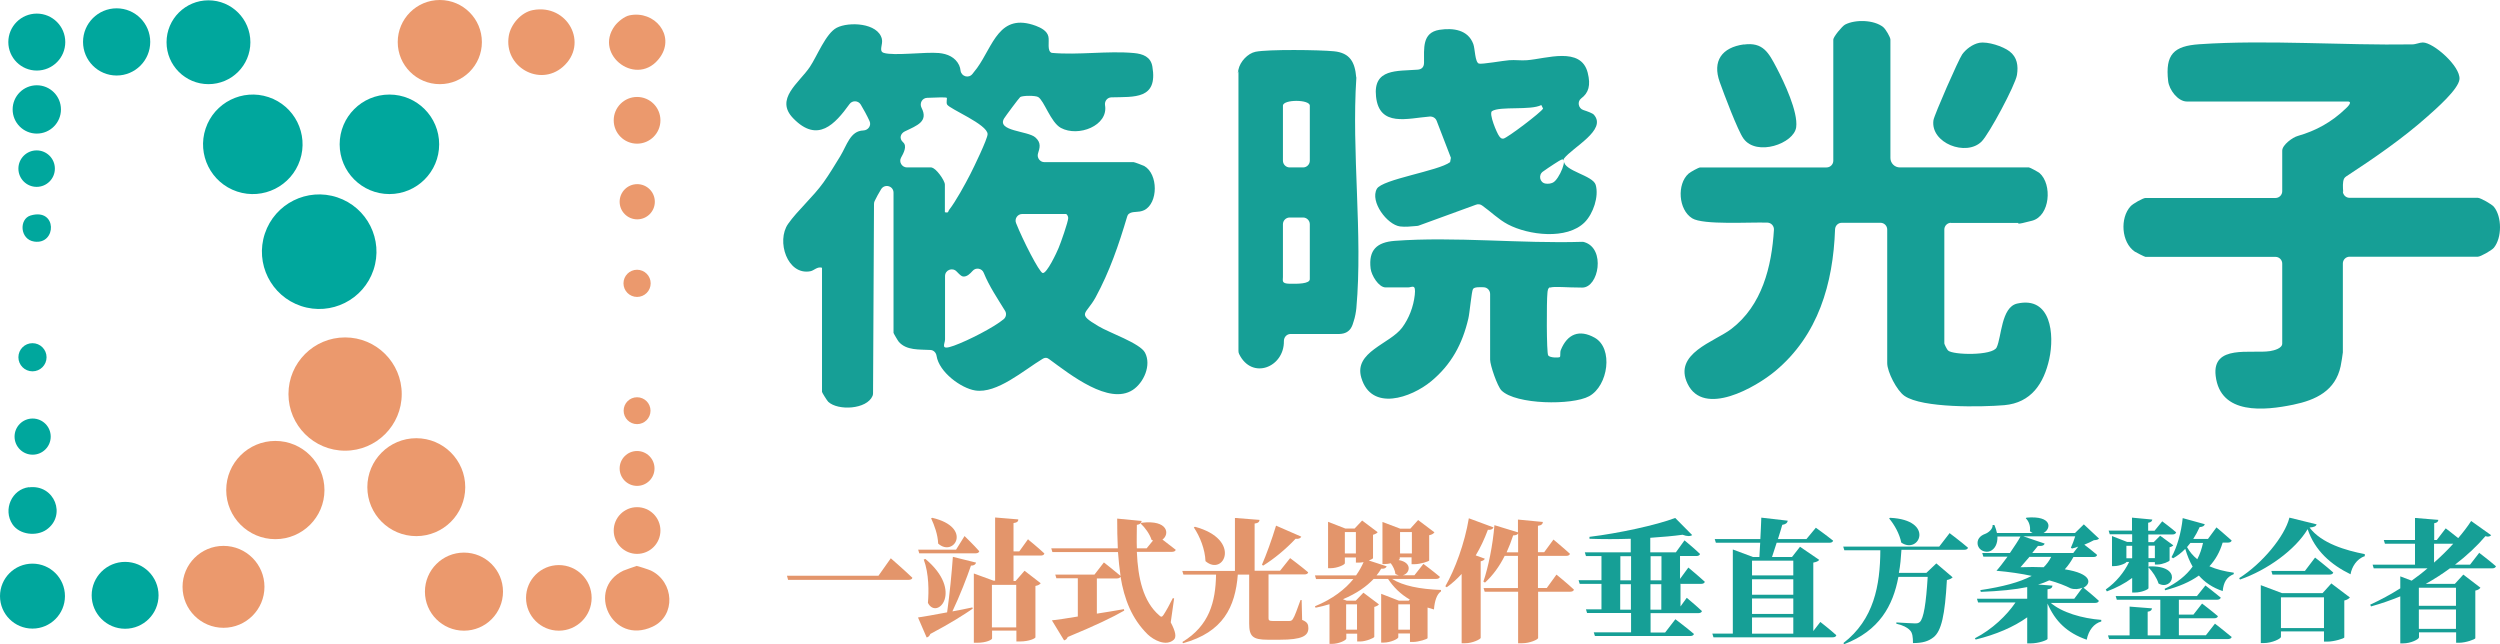
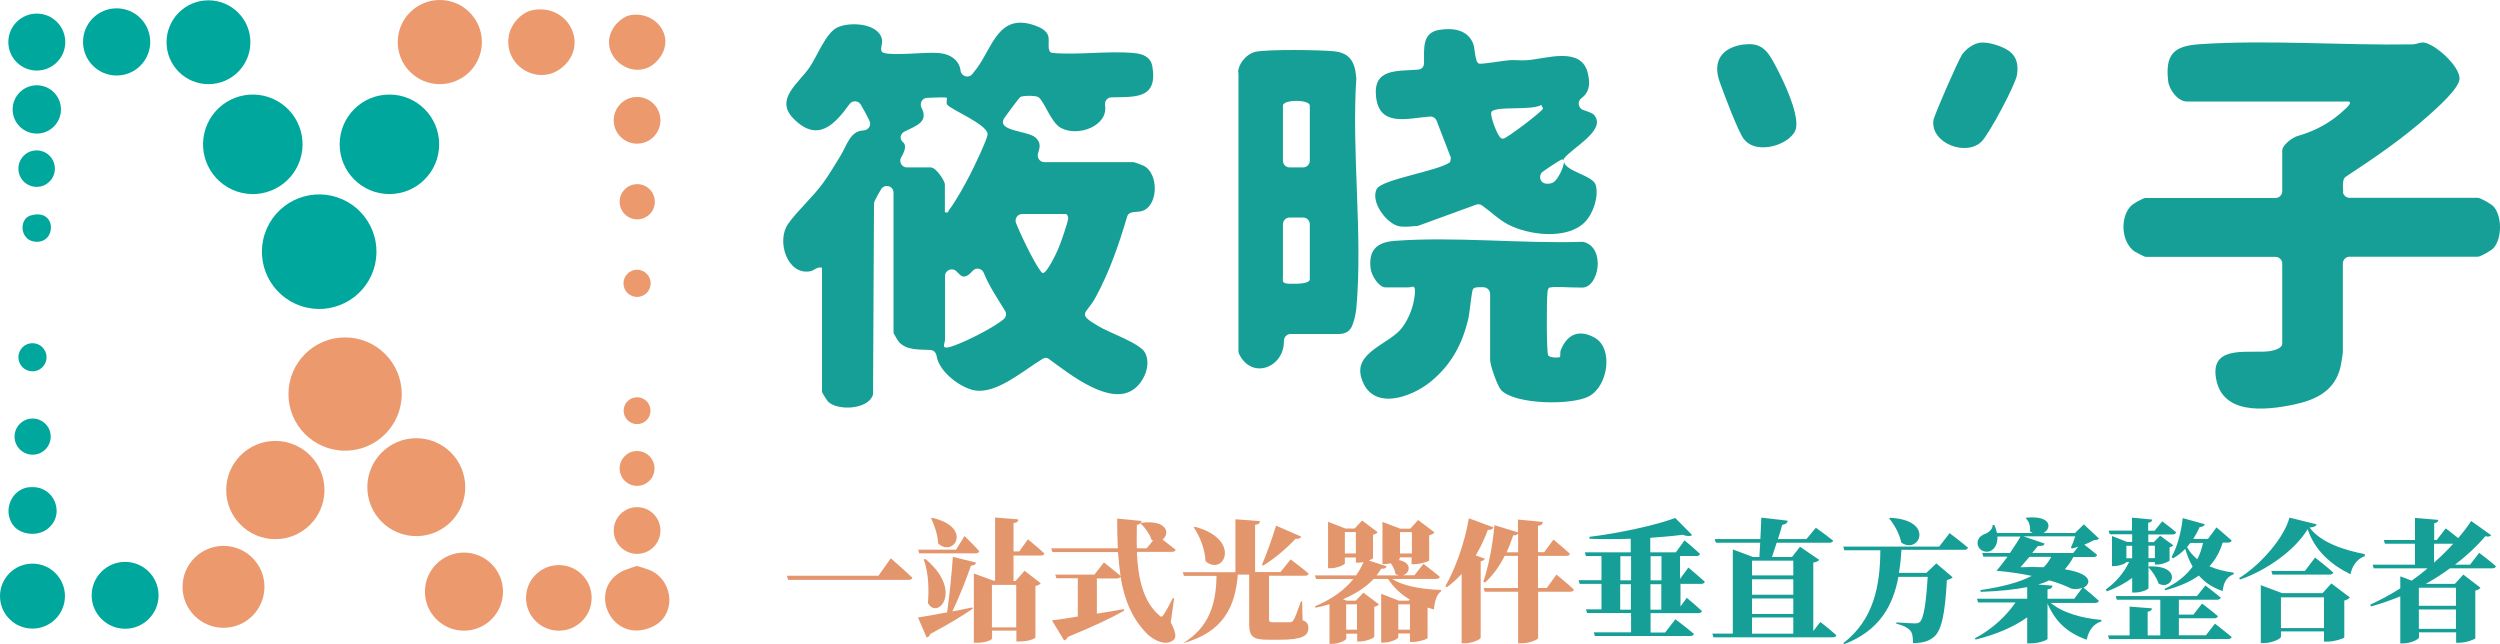
<svg xmlns="http://www.w3.org/2000/svg" id="_图层_1" viewBox="0 0 1562.61 402.65">
  <defs>
    <style>
      .cls-1 {
        fill: #00a79d;
      }

      .cls-2 {
        fill: #eb996d;
      }

      .cls-3 {
        fill: #e3956b;
      }

      .cls-4 {
        fill: #169f96;
      }
    </style>
  </defs>
  <circle class="cls-2" cx="139.7" cy="366.8" r="25.6" />
  <circle class="cls-1" cx="78.2" cy="372.1" r="20.9" />
  <circle class="cls-1" cx="20.3" cy="372.6" r="20.3" />
  <g>
    <circle class="cls-2" cx="290" cy="369.8" r="24.4" />
    <circle class="cls-2" cx="349.3" cy="373.7" r="20.5" />
    <path class="cls-2" d="M397.8,353.7c.6,0,8,2.4,9,2.9,14.6,7,15.9,28.2,1.1,35.1-25.5,11.9-41.9-23.6-18.3-35,.9-.4,7.7-2.8,8.2-2.9v-.1h0Z" />
  </g>
  <g>
    <circle class="cls-1" cx="130.3" cy="26.4" r="26.2" />
    <circle class="cls-1" cx="72.9" cy="26.2" r="21" />
    <circle class="cls-1" cx="23" cy="26.3" r="17.8" />
  </g>
  <g>
    <circle class="cls-2" cx="274.9" cy="26.3" r="26.3" />
    <path class="cls-2" d="M333.1,6.3c21.7-4.1,35.2,21.1,18.7,35.5-14.6,12.7-37-.1-33.8-19.3,1.2-7.3,7.7-14.8,15.1-16.2h0Z" />
    <path class="cls-2" d="M393.4,9.6c15.8-3.3,28.7,12.5,19.3,26-13.8,19.8-42.1-1-28.4-19.5,2-2.6,5.9-5.8,9.1-6.5Z" />
  </g>
  <circle class="cls-1" cx="23" cy="68.4" r="15.1" />
  <path class="cls-1" d="M18.1,304.6c16.1-2,23.6,17.7,10.9,26.5-6.2,4.3-16.8,3.2-21.2-3.4-6.1-9.2-.4-21.9,10.3-23.2,0,0,0,.1,0,.1Z" />
  <circle class="cls-2" cx="398.2" cy="75.2" r="14.6" />
  <circle class="cls-2" cx="398.2" cy="331.6" r="14.6" />
  <circle class="cls-1" cx="22.9" cy="105.4" r="11.4" />
  <circle class="cls-1" cx="20.4" cy="272.9" r="11.3" />
  <circle class="cls-2" cx="398.3" cy="126.1" r="11" />
  <circle class="cls-2" cx="398.2" cy="292.8" r="10.9" />
  <path class="cls-1" d="M19.1,134.7c16.8-5,16.4,18.4,2.3,16.3-9-1.3-9.6-14.1-2.3-16.3Z" />
  <circle class="cls-1" cx="20.3" cy="223.3" r="8.8" />
  <circle class="cls-2" cx="398.2" cy="177.1" r="8.5" />
  <circle class="cls-2" cx="398.2" cy="256.7" r="8.4" />
  <g>
    <circle class="cls-1" cx="199.51" cy="157.31" r="35.8" transform="translate(-12.83 296.83) rotate(-71.56)" />
    <circle class="cls-1" cx="158.01" cy="90.21" r="31.1" transform="translate(22.46 211.57) rotate(-71.56)" />
    <circle class="cls-1" cx="243.4" cy="90.2" r="31.1" />
  </g>
  <g>
    <circle class="cls-2" cx="215.7" cy="246.3" r="35.4" />
    <circle class="cls-2" cx="172.1" cy="306.3" r="30.7" />
    <circle class="cls-2" cx="260.2" cy="304.5" r="30.6" />
  </g>
  <g>
    <g>
      <g>
        <path class="cls-4" d="M1237.29,26.75c5.2-.9,14.6,2.2,18.7,5.3,4.9,3.7,5.6,9.1,4.7,14.8-1,6.3-17.5,37.1-22.1,41.6-9.6,9.6-32.1,1-30.1-13.3.5-3.3,15.7-38,18-41.2s6.5-6.4,10.7-7.2h.1Z" />
        <path class="cls-4" d="M1089.89,27.85c12.1-1.7,15.6,5.1,20.6,14.6,4.6,8.8,13.5,27.5,12.2,37.1-1.4,10.2-24.7,18.4-32.9,7.1-3.6-4.9-12.4-28.4-14.9-35.4-4.7-13.2,1.4-21.6,15.1-23.5l-.1.1h0Z" />
-         <path class="cls-4" d="M1219.49,139.25c-2.3,0-4.2,1.9-4.2,4.2v71.2c0,.5,1.7,3.9,2.3,4.4,2.9,2.9,27.9,3.4,30.4-1.9,3.1-6.4,2.8-25.1,12.8-27.4,21.3-4.8,23.4,19.4,20.1,34.6-3.4,15.4-11.3,27.4-28.1,28.9-14.2,1.2-51.2,1.9-62.4-5.8-4.8-3.3-10.8-15-10.8-20.5v-83.5c0-2.3-1.9-4.2-4.2-4.2h-24.2c-2.3,0-4.1,1.8-4.2,4.1-1.2,33.9-10.5,66.2-37.4,88.6-12.1,10.1-44.7,28.9-54.8,7.9-9.1-18.9,16.8-26.2,27.3-34.2,19.3-14.7,25.3-39,26.7-62.1.1-2.3-1.7-4.3-4-4.4-11-.4-40.2,1.6-47.1-2.7-8.7-5.4-9.6-21.4-2.3-27.9,1.1-1,6.3-3.9,7.3-3.9h79c2.3,0,4.2-1.9,4.2-4.2V24.75c0-1.7,5.5-8.4,7.4-9.4,6.4-3.3,18.1-3,23.8,1.6,1.5,1.2,4.5,6.3,4.5,7.8v74c0,3.2,2.6,5.9,5.9,5.9h80.7c.6,0,5.7,2.8,6.6,3.5,8.1,7.1,6.6,26.8-4.6,29.8s-8.2,1.4-8.7,1.4h-42.2l.2-.1h0Z" />
      </g>
      <path class="cls-4" d="M1464.39,119.65c.1,2.2,1.9,4,4.2,4h80.2c1.6,0,8.7,4,10,5.6,5.1,6.3,5.1,19.3,0,25.6-1.4,1.7-8.4,5.6-10,5.6h-80.2c-2.3,0-4.2,1.9-4.2,4.2v55.6c0,.6-1.1,7.5-1.4,8.7-3.3,15.3-15.5,21.1-29.6,24-17.9,3.7-45.6,6.6-48.5-18-2.4-19.9,22.2-13.7,34-15.5,2.5-.4,7.6-1.7,7.6-4.7v-50c0-2.3-1.9-4.2-4.2-4.2h-81.3c-.4,0-6-2.8-6.7-3.3-8.4-5.8-9.3-21-2.6-28.3,1.4-1.6,7.8-5.2,9.3-5.2h81.3c2.3,0,4.2-1.9,4.2-4.2v-25.4c0-3.5,6.4-8.3,9.8-9.2,11.2-3.2,21.1-8.6,29.9-17.1.9-.8,4.7-4.4,1.2-4.4h-100.5c-5.6,0-11.1-7.3-11.7-12.8-1.9-16.7,3.5-21.9,19.5-23,42.4-2.9,89.9.8,133,.1,2.4,0,4.6-1.2,6.7-1.2,6.6,0,23.5,14.8,22.9,22.9-.5,6.3-14.9,18.8-20.2,23.5-15.4,13.7-33.3,26-50.6,37.3-.6.4-1.1.9-1.4,1.5-.9,2.1-.7,5.2-.5,8.1l-.2-.2h0Z" />
    </g>
    <path class="cls-4" d="M704.49,135.45c.2-.7.5-1.3,1.1-1.8,2.4-1.9,5.9-.5,9.6-2.3,8.8-4.4,8.8-22.6,0-27.6-.8-.4-6.1-2.4-6.6-2.4h-55.8c-2.8,0-4.8-2.8-4-5.4,1.1-3.5,2.2-6.7-1.7-10.1-4.7-4.1-24.2-3.8-19.5-11.8.7-1.2,9.4-12.9,10.1-13.4,1.7-1,9.5-1,11.2,0,3.8,2.3,7.8,15.8,14.2,19.3,10.9,5.9,29.8-1.4,27.6-14.2-.4-2.5,1.4-4.8,3.9-4.9,14.4-.4,29.2,1.4,25.7-19.2-1-6.2-6-8-11.6-8.5-16.3-1.5-34.7,1.4-51.3-.1-3.1-1-1.4-7.2-2.1-10.2-.8-3.6-4.7-5.5-7.8-6.7-23-8.5-26.7,12.4-36.8,26.4-.4.5-1.6,2-2.9,3.7-2.3,2.9-6.9,1.6-7.4-2.1-.1-1.1-.4-2.3-.9-3.4-2.4-5-7.3-7.1-12.6-7.6-8.5-.8-28.2,1.9-34.5-.1-3.4-1.1-.3-5.2-1.2-8.8-2.5-10-20.7-10.8-28.2-6.9-6.8,3.5-12.3,17.8-16.8,24.5-6.8,10.1-22.2,20.1-10.3,32.2,15.2,15.6,26,3.6,35.1-9,1.7-2.4,5.4-2.3,7,.3s4,7,5.5,10.3c1.3,2.8-.8,5.8-3.9,5.9-8.2.3-10.2,9.2-14.4,16.1-3.4,5.5-6.7,11.1-10.5,16.4-6.5,9.1-16.3,17.6-22.1,25.9-7.5,10.7-.5,32.3,13.9,29.6,2.3-.4,4.3-3.1,7.3-2.2v77.6c0,.4,3.1,5.4,3.9,6.2,6.1,5.7,24.1,4.8,27.7-3.7.2-.5.3-1.1.3-1.6l.6-118.3c0-.6.1-1.3.4-1.9,1.2-2.4,2.5-4.9,4-7.3,2.2-3.7,7.8-2.2,7.8,2.1v87.6c0,.3,2.7,4.9,3.3,5.6,4.8,5.5,12.8,4.7,19.8,5.1,2,.1,3.5,1.7,3.8,3.7,1.6,10.2,15.3,20.2,24.1,21.6,13.6,2.2,30.39-12.64,42.1-19.7,1.92-1.16,3.1-.7,4.4.3,13.1,9.6,37.2,28.7,52,19.1,6.9-4.5,11.8-15.5,7.7-23.3-3-5.9-22.5-12.5-29.2-16.6-13.8-8.2-7.7-7-1.7-18,8.8-16.2,14.5-32.9,19.7-50.4h0ZM582.39,104.65h-15.5c-3.1,0-5.2-3.4-3.7-6.1s4-7.2,1.3-9.6-1.6-5.5,1-6.8c7.9-3.8,14.9-6.2,10.5-14.8-1.4-2.8.4-6.1,3.5-6.2,5.5-.2,11.9-.5,12.3,0,.3.3-.5,3,.2,4.2,1.6,2.8,25.3,12.4,25.3,18.5,0,3-8.8,21.1-10.8,25-3.3,6.4-9,16.9-13.3,22.4-.7.9,0,2-2.6,1.4v-17.3c0-2.5-5.7-10.6-8.4-10.6l.2-.1h0ZM590.69,212.15v-39.6c0-3.8,4.6-5.6,7.2-2.9s3.3,3.2,4.5,3.2c2.1,0,3.9-1.7,5.5-3.5,2-2.4,5.9-1.7,7,1.2,3.4,8.4,8.6,16,13.3,23.7,1.1,1.7.7,4-.9,5.3-6,5-21.9,13.2-31,16.5s-5.6-1-5.6-3.9h0ZM661.69,154.95c-1,2.5-7.4,16.3-10,15.7-2.2-.6-12.4-20.6-16.6-31.2-1.1-2.7.9-5.7,3.9-5.7h27.2c.7,0,1.5,1.5,1.5,2.5,0,2.3-4.7,15.7-6,18.7h0Z" />
    <path class="cls-4" d="M977.37,99.65c-.02-.14.03-.35.12-.46,5.51-7.22,27.1-17.96,18.79-27.45-.9-1-3.7-2-6.7-3s-3.9-5.2-1.3-7.2c4.7-3.5,6.1-8.2,4.1-16.1-4.2-16.6-26-8.7-38-7.8-3.7.3-7.4-.3-11.1,0-3.2.2-17.3,2.7-18.9,2.1-2.5-.8-2.4-9.3-3.5-12.2-3.3-9-12.6-10.2-21.2-8.9-11,1.8-9.5,11.8-9.6,20.6-.03,2.94-1.7,4.1-3.9,4.3-13,1-28-.8-26.1,16.8,2,19.3,19.7,13.6,33.6,12.5,1.9-.1,3.6.9,4.3,2.7l8.9,23.1-.5,2.7c-7.1,5.5-42.5,10.7-45.8,16.7-4.4,8,6.4,22.4,14.5,23.5,3.1.4,7.1,0,10.4-.3.4,0,.8-.1,1.2-.2l35.9-13.1c1.3-.5,2.7-.3,3.8.5,5.4,3.8,10.2,8.7,16.1,11.8,12.9,6.8,36.9,9.8,48-1.3,5.3-5.3,9-16.1,6.9-23.4-1.8-6-19.85-8.62-19.85-14.92l-.17-.98h.01ZM939.69,86.65c-1.3.2-1.9-.6-2.6-1.5-1.5-1.9-6.7-14.3-4.5-15.7,5-3.2,24.1-.3,30.8-3.8l1.1,2.2c-1,2.2-22.5,18.5-24.8,18.8h0ZM970.59,114.15c-1.5.7-3,.8-4.5.6-3.7-.5-4.7-5.4-1.7-7.5,3.6-2.6,10.7-7.2,11.4-7.4,4.76-2.15-1.2,12.5-5.2,14.3h0Z" />
    <path class="cls-4" d="M968.89,179.55c-1.5.4-1.6,2.5-1.7,3.9-.5,4.1-.6,37.1.5,38.7s6.8,1.5,7.3,1,0-3.1.6-4.4c4.1-10.1,11.6-13,21.1-7.7,11.9,6.6,8.5,30.1-3.4,36.6-10.6,5.8-45.9,5.3-54.8-3.6-2.6-2.6-7.1-15.8-7.1-19.2v-41.1c0-2.2-1.7-4.1-4-4.2-2.8-.1-5.8-.2-6.7,1.1s-2.1,15.2-2.9,18.4c-3.7,15.9-10.6,28.8-23.3,39.3-12.5,10.3-37.3,19-43.6-2.2-4.9-16.3,18-21.1,25.6-31.5,4.2-5.7,7-13,7.8-20.3s-1.7-4.7-4.2-4.7h-14c-4.4,0-8.9-7.6-9.4-11.8-1.4-11.7,4-16.4,14.9-17.3,37.7-2.8,79.2,1.8,117.3.6.5,0,.9,0,1.4.2,13.4,4,9,28.4-1.3,28.4s-17.3-.9-20.1,0v-.2h0Z" />
    <path class="cls-4" d="M847.69,48.25c-.8-9.4-3.9-15.2-13.9-16.2-9-.9-41-1.3-49,.3-4.9,1-9.7,6.2-10.7,11.1s0,.6,0,1v174.9c0,.6.1,1.3.4,1.9,8,16.5,28.3,8.3,28-8.1,0-2.4,1.8-4.4,4.2-4.4h30.5c7.6-.2,8.3-6.4,8.9-7.9.9-2.5,1.5-6.2,1.7-8.3,4.1-45.9-3.1-97.6,0-144.1l-.1-.2h0ZM818.69,174.45c0,3-7.6,3-12.7,2.9s-4.1-1.9-4.1-4.2v-33c0-2.3,1.9-4.2,4.2-4.2h8.4c2.3,0,4.2,1.9,4.2,4.2v34.4-.1h0ZM814.49,104.65h-8.4c-2.3,0-4.2-1.9-4.2-4.2v-34.4c0-4,16.8-4,16.8,0v34.4c0,2.3-1.9,4.2-4.2,4.2h0Z" />
  </g>
  <g>
    <path class="cls-3" d="M549.09,359.85l7.7-10.9s8.6,7.5,13.5,12.2c-.2.9-1.2,1.3-2.6,1.3h-75.1l-.7-2.6h57.3-.1Z" />
    <path class="cls-3" d="M610.09,351.65c-.3,1.1-1.2,1.9-3.2,1.9-2.6,7.6-6.9,18.7-11.6,28.6,4-.7,8.3-1.6,12.5-2.5l.2.8c-5.4,3.7-13.8,9.1-26.5,15.8-.4,1.1-1.2,2-2.3,2.2l-5.4-12.5c3.5-.5,10.3-1.7,18.2-3.2,1.6-11.2,2.9-24.9,3.6-34.7l14.5,3.6h0ZM574.59,345.85l-.7-2.3h23.7l5.3-8.5s6,5.8,9.2,9.5c-.2.9-1.2,1.3-2.3,1.3h-35.2ZM578.39,349.35c24.2,20.2,7.3,38.5,1.6,27.5.6-6.9.7-18.3-2.6-27.1l1-.4ZM582.69,323.65c25.5,5.9,13.6,25,3.7,16.1-.2-5.5-2.3-11.3-4.4-15.8l.7-.3h0ZM642.69,337.25s6.4,5.2,10.1,8.7c-.2.9-1.1,1.3-2.3,1.3h-17v15.9h1.3l5.6-6.4,10.1,7.8c-.6.7-1.3,1.3-3.3,1.7v32.1c0,.6-3.7,2.6-9.8,2.6h-2.1v-6.8h-15.2v4.9c0,.8-3.5,2.7-9.3,2.7h-2.1v-43.3l12.3,4.5h1v-39.5l14.5,1.2c0,1.2-.7,2-3,2.3v17.7h3.6l5.6-7.8v.4h0ZM619.99,365.55v26.6h15.2v-26.6h-15.2Z" />
    <path class="cls-3" d="M731.79,389.05c3.1,5.9,3.6,9.2,1.9,10.8-4.9,4.4-12.6.2-16.3-3.3-9.9-9.7-14.7-22-17-36.1-.3.7-1.2,1.1-2.2,1.1h-12.6v22c5.4-.8,11.1-1.8,16.9-2.8l.2.9c-7.1,4.1-17.9,9.3-35.3,16.5-.5,1.2-1.3,1.9-2.3,2.1l-7.6-12.5c3.5-.4,9.2-1.2,16.2-2.4v-23.9h-13.4l-.7-2.3h24.5l5.9-7.6s6.4,5,10.4,8.4c-.7-4.7-1.2-9.7-1.6-14.9h-41l-.7-2.3h41.6c-.3-5.9-.4-12.2-.4-18.6l15.3,1.5c-.2,1.1-.8,2.1-3,2.4,0,5-.2,9.9,0,14.7h6.1l4-4.9c-.3-.2-.6-.2-.9-.4-1.2-3.8-4.2-7.8-6.8-10.2l.6-.5c16.7-2,17.6,7.3,13,10.5,2.5,1.9,5.9,4.5,8.3,6.4-.2.9-1.2,1.3-2.5,1.3h-21.8c.7,16.4,3.9,31,14,39.7,1.1,1.1,1.7,1.1,2.6-.2,1.5-2.2,4.1-6.9,5.9-10.6l.8.2-2.1,14.8v.2h0Z" />
-     <path class="cls-3" d="M814.09,387.55c3.1,1.3,3.7,2.7,3.7,5.1,0,4.8-4,7.2-17.8,7.2h-7.6c-9.4,0-11.6-2.1-11.6-10.1v-30.6h-7.1c-1.6,20.2-9.1,36-34.3,42.9l-.3-.8c16.8-10.2,20.7-25,21-42.1h-20.4l-.7-2.3h32.9v-33.1l15.4,1.2c-.2,1.2-.7,2-3.1,2.3v29.5h15.9l6.3-7.9s7.1,5.3,11.3,8.9c-.2.9-1.2,1.3-2.4,1.3h-22.4v27.4c0,1.3.5,1.7,2.6,1.7h10.4c1,0,1.6-.3,2.2-1.2,1.2-1.7,2.7-6.2,4.8-11.9h.7l.3,12.5h.2,0ZM746.89,329.25c29.5,7.9,18.1,31.4,6.6,21.5-.3-7.4-3.4-15.3-7.3-21.1l.7-.4h0ZM813.39,335.35c-.4,1-1.7,1.7-3.6,1.4-6.2,6.6-13.5,12.6-20.3,16.8l-.7-.6c2.6-5.9,6.2-15.8,8.8-24.4l15.8,6.9v-.1h0Z" />
+     <path class="cls-3" d="M814.09,387.55c3.1,1.3,3.7,2.7,3.7,5.1,0,4.8-4,7.2-17.8,7.2h-7.6c-9.4,0-11.6-2.1-11.6-10.1v-30.6h-7.1c-1.6,20.2-9.1,36-34.3,42.9c16.8-10.2,20.7-25,21-42.1h-20.4l-.7-2.3h32.9v-33.1l15.4,1.2c-.2,1.2-.7,2-3.1,2.3v29.5h15.9l6.3-7.9s7.1,5.3,11.3,8.9c-.2.9-1.2,1.3-2.4,1.3h-22.4v27.4c0,1.3.5,1.7,2.6,1.7h10.4c1,0,1.6-.3,2.2-1.2,1.2-1.7,2.7-6.2,4.8-11.9h.7l.3,12.5h.2,0ZM746.89,329.25c29.5,7.9,18.1,31.4,6.6,21.5-.3-7.4-3.4-15.3-7.3-21.1l.7-.4h0ZM813.39,335.35c-.4,1-1.7,1.7-3.6,1.4-6.2,6.6-13.5,12.6-20.3,16.8l-.7-.6c2.6-5.9,6.2-15.8,8.8-24.4l15.8,6.9v-.1h0Z" />
    <path class="cls-3" d="M870.09,361.85c6.8,4.3,17.3,6.4,30.6,6.9v.9c-2.5,1.6-4,5.8-4.4,11.3-1.4-.4-2.7-.8-4-1.2v19.1c0,.6-5.6,2.4-9.1,2.4h-1.9v-5.3h-7.3v2.4c0,.9-4.7,3.3-9.2,3.3h-1.5v-30.5l11.1,4.3h6.1l.7-.7c-6-3.5-10.2-7.8-13.6-12.9h-9c-4.4,4.7-10.6,9.1-19.2,12.7l2.4.9h5.6l4.8-5,9.7,7.3c-.4.6-1.4,1.2-2.9,1.6v18.7c0,.7-5.3,2.9-8.8,2.9h-1.9v-4.9h-6.8v3.1c0,1-4.6,3.3-9,3.3h-1.5v-24.8c-2.7.8-5.6,1.6-8.7,2.2l-.4-.9c11.2-4.6,18.9-10.7,24-17h-23.3l-.7-2.3h25.7c2-2.8,3.5-5.6,4.7-8.3-1,.2-2,.3-2.9.3h-1.9v-3.2h-6.9v3.6c0,.9-4.6,3.1-9,3.1h-1.5v-29l10.8,4.2h5.8l4.7-5,9.7,7.3c-.4.6-1.4,1.2-2.9,1.6v14.6c0,.3-1.1.9-2.6,1.5l11.1,3.6c-.3,1.1-1.5,1.7-3.4,1.5-.8,1.4-1.7,2.8-2.9,4.2h13.9c-.7-.2-1.3-.5-2.1-.9-.2-2.3-1.5-4.8-2.9-6.7-1.2.3-2.5.5-3.7.5h-1.5v-26.3l11.1,4.2h6.3l4.9-5.4,10.2,7.7c-.5.7-1.6,1.5-3.3,1.8v15.8c0,.5-5.6,2.3-9.1,2.3h-1.9v-4.3h-7.4v.9c0,.2-.2.5-.7.8,8.7,1.5,7.2,8.3,2.7,9.5h7.2l5.6-7.1s6.4,4.8,10.3,8.1c-.2.9-1.2,1.3-2.4,1.3h-27.7.2ZM847.49,345.95v-13.4h-6.9v13.4h6.9ZM841.39,377.75v15.8h6.8v-15.8h-6.8ZM881.29,393.55v-15.8h-7.3v15.8h7.3ZM875.09,332.55v13.4h7.4v-13.4h-7.4Z" />
    <path class="cls-3" d="M928.09,349.15c-.2.7-.9,1.3-2.6,1.7v47.9c-.2.8-5,3.3-9.7,3.3h-2.2v-43.3c-2.9,3.1-5.9,5.9-9.3,8.3l-.9-.6c6-10.4,12.1-26.8,14.7-42.5l15.4,5.7c-.4,1-1.5,1.7-3.5,1.5-2.2,5.9-4.7,11.2-7.6,16l5.8,2.1-.1-.1h0ZM972.99,359.25s6.9,5.6,10.8,9.3c-.2.9-1.2,1.3-2.4,1.3h-20v28.9c0,1-5.2,3.3-9.9,3.3h-2.6v-32.2h-20.9l-.7-2.3h21.5v-20.1h-8.3c-3.3,6.6-7.4,12.2-12.3,16.7l-1-.6c3.1-9.2,5.9-22.9,6.9-35.3l14.7,4.5v-8l15.6,1.5c-.2,1.2-.7,2.1-3.1,2.4v16.5h3.9l5.8-7.9s6.5,5.4,10.3,8.9c-.2.9-1.2,1.3-2.3,1.3h-17.7v20.1h5.5l6-8.3h.2,0ZM948.89,345.25v-11.8c-.5.8-1.5,1.2-3.1,1.2-1.2,3.7-2.6,7.3-4.1,10.6h7.2Z" />
    <path class="cls-4" d="M1050.39,365.15v13.9l3.9-5.4s6,5,9.5,8.3c-.2.9-1.2,1.3-2.3,1.3h-29.8v12.1h9.1l6.4-8.3s7.3,5.5,11.6,9.2c-.2.9-1.2,1.3-2.4,1.3h-59.5l-.7-2.3h23.3v-12.1h-27.5l-.7-2.3h9.7v-15.9h-13.6l-.7-2.3h14.3v-15.1h-9.7l-.7-2.3h28.7v-8.5c-8.7.3-17.6.3-25.8,0v-1.2c18.2-2.2,41.7-7.3,53.6-11.8l10.6,10.7c-1.1.8-3.1.9-6-.2-5.8.8-12.7,1.4-20.2,1.9v9.1h16l5.4-7.5s6.2,5.1,9.7,8.5c-.2.9-1.2,1.3-2.3,1.3h-10.2v14.3l5.2-7.1s6.5,5.4,10.3,8.9c-.2.9-1.2,1.3-2.3,1.3h-13.2l.3.2h0ZM1012.79,362.75h6.7v-15.1h-6.7v15.1ZM1019.39,381.05v-15.9h-6.7v15.9h6.7ZM1031.69,347.65v15.1h6.8v-15.1h-6.8ZM1038.39,365.15h-6.8v15.9h6.8v-15.9Z" />
    <path class="cls-4" d="M1137.79,388.75s6.3,4.9,10,8.3c-.2.9-1.1,1.3-2.3,1.3h-74.5l-.7-2.3h12.8v-52.6l12.6,4.7h4c.2-2.5.3-5.6.5-8.9h-27.7l-.7-2.3h28.5c.2-4.5.5-9.3.6-13.4l16.5,1.9c-.2,1.5-1.4,2.3-3.4,2.6-.7,2.6-1.7,5.7-2.7,8.9h17.8l5.9-7.1s6.7,4.8,10.8,8.1c-.2.9-1.2,1.3-2.4,1.3h-32.9c-1,3.2-2.1,6.4-2.9,8.9h12.5l5-6.4,12,8.2c-.6.8-1.6,1.3-3.7,1.7v42.8l4.4-5.7h0ZM1095.09,350.45v9.2h25.8v-9.2h-25.8ZM1120.89,362.05h-25.8v9.7h25.8v-9.7ZM1095.09,374.05v9.7h25.8v-9.7h-25.8ZM1095.09,396.05h25.8v-10.1h-25.8v10.1Z" />
    <path class="cls-4" d="M1218.49,333.15s7.3,5.5,11.6,9.2c-.2.9-1.2,1.3-2.4,1.3h-39.2c-.3,4.9-.7,9.7-1.6,14.4h17.2l6.2-5.9,10.2,8.7c-.7.7-1.7,1.3-3.6,1.7-1.2,21.8-3.4,31.9-8.4,35.8-3.2,2.5-6.8,3.6-12.8,3.6,0-3.6-.3-6.4-1.8-7.9-1.6-1.8-4.5-3.3-8.6-4.2v-.8c4,.2,9.7.6,11.6.6s2.1-.2,3-.8c2.5-2.1,4-11.8,5-28.3h-18.3c-3.4,18.2-12,33.7-33.9,42.1l-.5-.7c19.1-14.7,23-36.1,23.1-58h-22.5l-.7-2.3h60l6.4-8.3v-.2h0ZM1181.39,323.65c28.1,1.3,18.4,23.2,7,15.5-1.1-5.5-4.3-11.2-7.6-15.1l.6-.4Z" />
    <path class="cls-4" d="M1281.49,376.55c7.1,6.3,20,10,31.9,10.9v1c-4.6,1.3-7.9,5.4-9.1,11.4-12.3-4.3-19.7-11.5-24.5-22.6v22.1c0,.7-5.5,2.8-10.6,2.8h-2.1v-16.3c-8.5,6.1-19.6,10.8-32.2,13.9l-.5-.8c10.8-5.5,20-14.4,25.4-22.4h-23.4l-.7-2.3h31.4v-7.3c-7.6,1.6-17,2.5-29,3l-.3-1.1c14-2.1,24.6-4.9,32.1-8.9-6.6-1.4-14-2.5-22-3.2,1.9-2.1,4.4-5.4,6.9-8.8h-15.1l-.7-2.3h17.3c2.7-4,5.3-7.8,6.6-10.3h-14.4c.2,4.6-1.7,7.9-4.5,9.1s-6.9-.2-7.8-3.8c-.7-3.5,1.5-5.8,4.5-6.9,2.2-.8,5-3.1,4.8-5.6h1.1c.7,1.7,1.3,3.4,1.6,5h22.3c-.5-.2-1.1-.7-1.7-1.1.5-3.1-.7-6.4-2.6-8.1l.5-.4c16.1-1.4,15.6,6.9,10.6,9.6h19.7l5.5-5.4,9.5,8.9c-.7.7-1.5.9-3.2,1-1.7.9-3.7,1.9-6,2.8,2.1,1.6,5.5,4.2,8,6.4-.2.9-1.1,1.3-2.2,1.3h-12.6c-1.6,2.9-3.3,5.4-5.4,7.7,17.2,2.7,16.7,8.9,11.7,11.5,1.1.9,6.4,5.2,9.6,8.2-.2.9-1.2,1.3-2.3,1.3h-27.9l-.2-.3h0ZM1268.59,347.95c-1.9,2.2-3.9,4.5-5.7,6.6,5.4-.2,10.2-.2,14.5,0,1.9-1.9,3.5-4,4.7-6.5h-13.5v-.1ZM1270.49,345.65h25.4l3.1-4c-1.3.5-2.6.9-3.9,1.2l-.7-.5c.9-2,2-4.7,2.7-7.1h-32.4l13.3,4.5c-.3,1-1.2,1.7-4.2,1.5l-3.5,4.3.2.1h0ZM1282.89,366.05c-.2,1.2-.7,2-3.1,2.3v5.9h16.7l5.1-6.9c-2.1.9-4.8,1.2-7.3.4-3.4-1.7-7.9-3.5-13.4-5-2.1,1-4.4,1.9-7,2.6l9,.7h0Z" />
    <path class="cls-4" d="M1332.69,361.25c-4.5,3.4-9.9,6.2-15.8,8.4l-.7-1.2c6.4-4.5,11.5-10.7,14.6-17.2h-1.7c0,.7-4.1,2.6-7.8,2.6h-1.2v-18.8l9.5,3.7h3.1v-4.8h-14l-.7-2.3h14.6v-8.1l12.7,1.2c-.2,1-.7,1.7-2.6,2v5h4l4.8-5.9s5.4,4,8.7,6.9c-.3.9-1.1,1.3-2.2,1.3h-15.2v4.8h3.4l4-4,8.2,6c-.3.4-1.2,1-2.3,1.2v8.2c0,.7-4.5,2.6-7.5,2.6h-1.7v-1.5h-4v3l.5-.3c21.2-.8,14.7,15.6,5.8,10.7-1.1-3.6-3.9-7.7-6.3-10.1v13c0,.8-4.5,2.7-8.3,2.7h-1.9v-9.1h0ZM1384.49,389.85s6.4,4.9,10.4,8.3c-.2.9-1.2,1.3-2.4,1.3h-74.2l-.7-2.3h13.5v-18l14,1.1c-.2,1.1-.7,1.8-2.7,2.1v14.8h7.9v-22.3h-27.2l-.7-2.3h50.8l5.3-6.6s5.9,4.5,9.6,7.6c-.3.9-1.2,1.3-2.3,1.3h-23.9v9.3h9.1l5.4-6.9s6.2,4.7,9.9,7.9c-.2.9-1.2,1.3-2.3,1.3h-22.1v10.6h16.9l5.7-7.3v.1h0ZM1332.69,348.95v-7.8h-3.6v7.8h3.6ZM1342.89,341.05v7.8h4v-7.8h-4ZM1389.19,339.35c-1.7,5.6-4.4,10.5-8.2,14.6,4.3,1.9,9.4,3.2,15.2,4v.9c-4.5,1.8-6.4,5.2-6.9,10.6-6.5-2.2-11.2-5.5-14.9-9.7-5.6,4-12.6,7-21.1,9.2l-.3-.9c7.7-3.7,13.5-8.3,17.5-13.9-1.9-3.3-3.4-7-4.6-11.1-2.3,2.4-4.9,4.4-7.6,5.9l-1-.7c3.4-6.1,6.1-15.3,7-24.4l13.8,3.8c-.3,1.1-1.3,1.7-3.2,1.8-1.2,2.7-2.6,5.2-4,7.4h9.2l5.3-7.2s5.9,4.9,9.5,8.2c-.2.9-1.2,1.3-2.3,1.3h-3.3l-.1.2h0ZM1369.09,339.35c-.7.9-1.4,1.7-2.1,2.6,1.6,2.9,3.7,5.4,6.4,7.6,1.7-3.2,2.8-6.6,3.6-10.2h-7.9Z" />
    <path class="cls-4" d="M1447.99,327.75c-.4,1.2-1.5,1.7-4.4,2,7.4,9.9,22.7,14.3,34.5,16.6v1.3c-5.1,1.6-8.2,6.9-8.9,11.3-12.1-5.9-22.3-14.7-26.8-28.2-7.8,13-25.3,25.6-42.3,31.5l-.5-.9c14.3-9,28.5-26.1,31.4-37.8l17,4.2h0ZM1457.29,364.75l11.5,8.7c-.6.7-1.7,1.5-3.5,1.9v23.1c0,.6-6.4,2.6-10.6,2.6h-2.1v-6.4h-26.9v3.4c0,1.2-5.6,3.9-10.8,3.9h-1.8v-36.2l13.3,5h25.3l5.6-6.2v.2ZM1447.09,348.55s7.1,5.5,11.3,9.3c-.2.9-1.2,1.3-2.4,1.3h-35.6l-.7-2.3h21l6.3-8.3h.1,0ZM1452.59,392.55v-19.2h-26.9v19.2h26.9Z" />
    <path class="cls-4" d="M1549.49,345.45s6.6,5,10.6,8.5c-.3.9-1.2,1.3-2.4,1.3h-26.4c-4.6,3.4-9.7,6.7-15.1,9.7h18.2l5.3-5.8,10.7,8.2c-.5.7-1.5,1.5-3.2,1.8v29.8c-.2.7-6,2.8-10,2.8h-2v-6.5h-23.2v3.1c0,1.2-5,3.8-10,3.8h-1.7v-29.4c-5.8,2.4-11.9,4.5-18.3,6.3l-.5-1.1c6.5-3,12.8-6.4,18.8-10.2v-7.5l7.1,2.7c3.5-2.5,6.8-5,9.9-7.7h-33.6l-.7-2.3h26.5v-13.1h-18.8l-.7-2.3h19.5v-13.8l14.6,1.2c-.2,1.1-.7,1.8-2.6,2.1v10.5h1.6l5.6-7.3s4.1,3.1,7.8,6.1c3.1-3.6,5.9-7.3,8.1-10.7l12.5,8.9c-.7.7-1.7,1.2-3.6.6-5,5.9-11.4,12-19,17.8h9.4l5.8-7.5h-.2ZM1511.89,367.35v11.3h23.2v-11.3h-23.2ZM1535.09,393.05v-12.1h-23.2v12.1h23.2ZM1521.39,339.85v11.8c4.4-3.9,8.4-7.8,12-11.8h-12Z" />
  </g>
</svg>